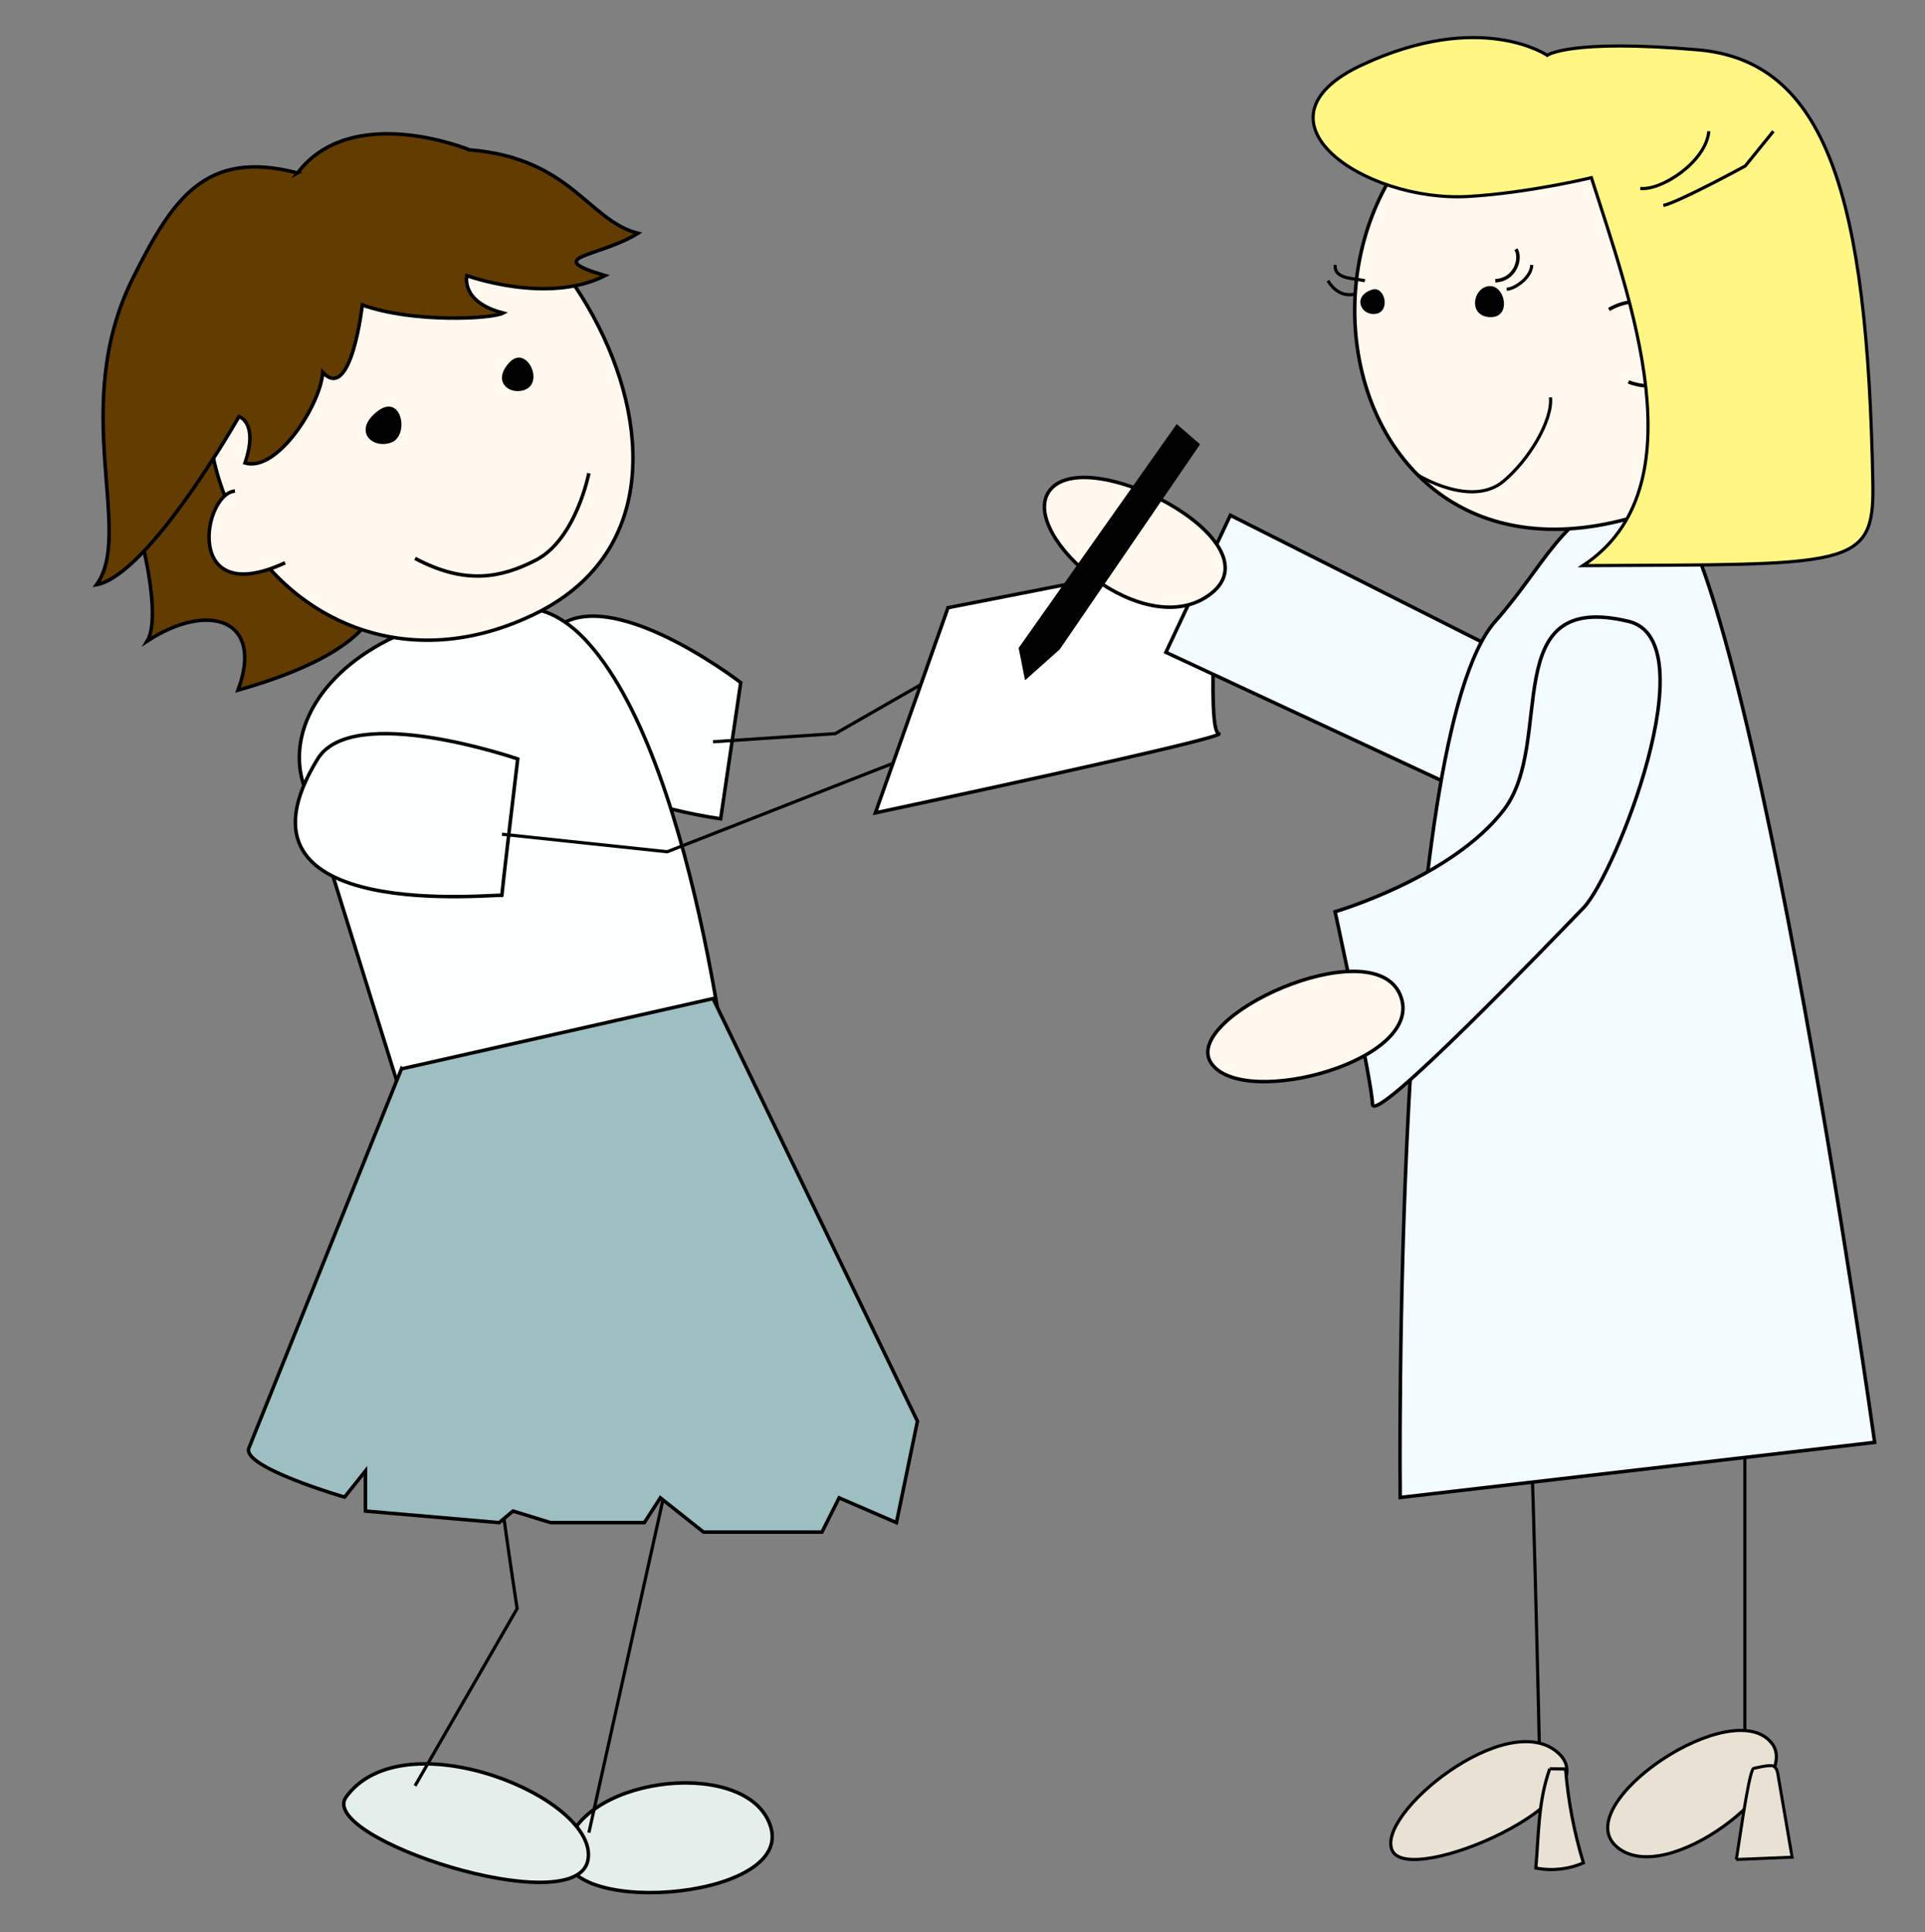
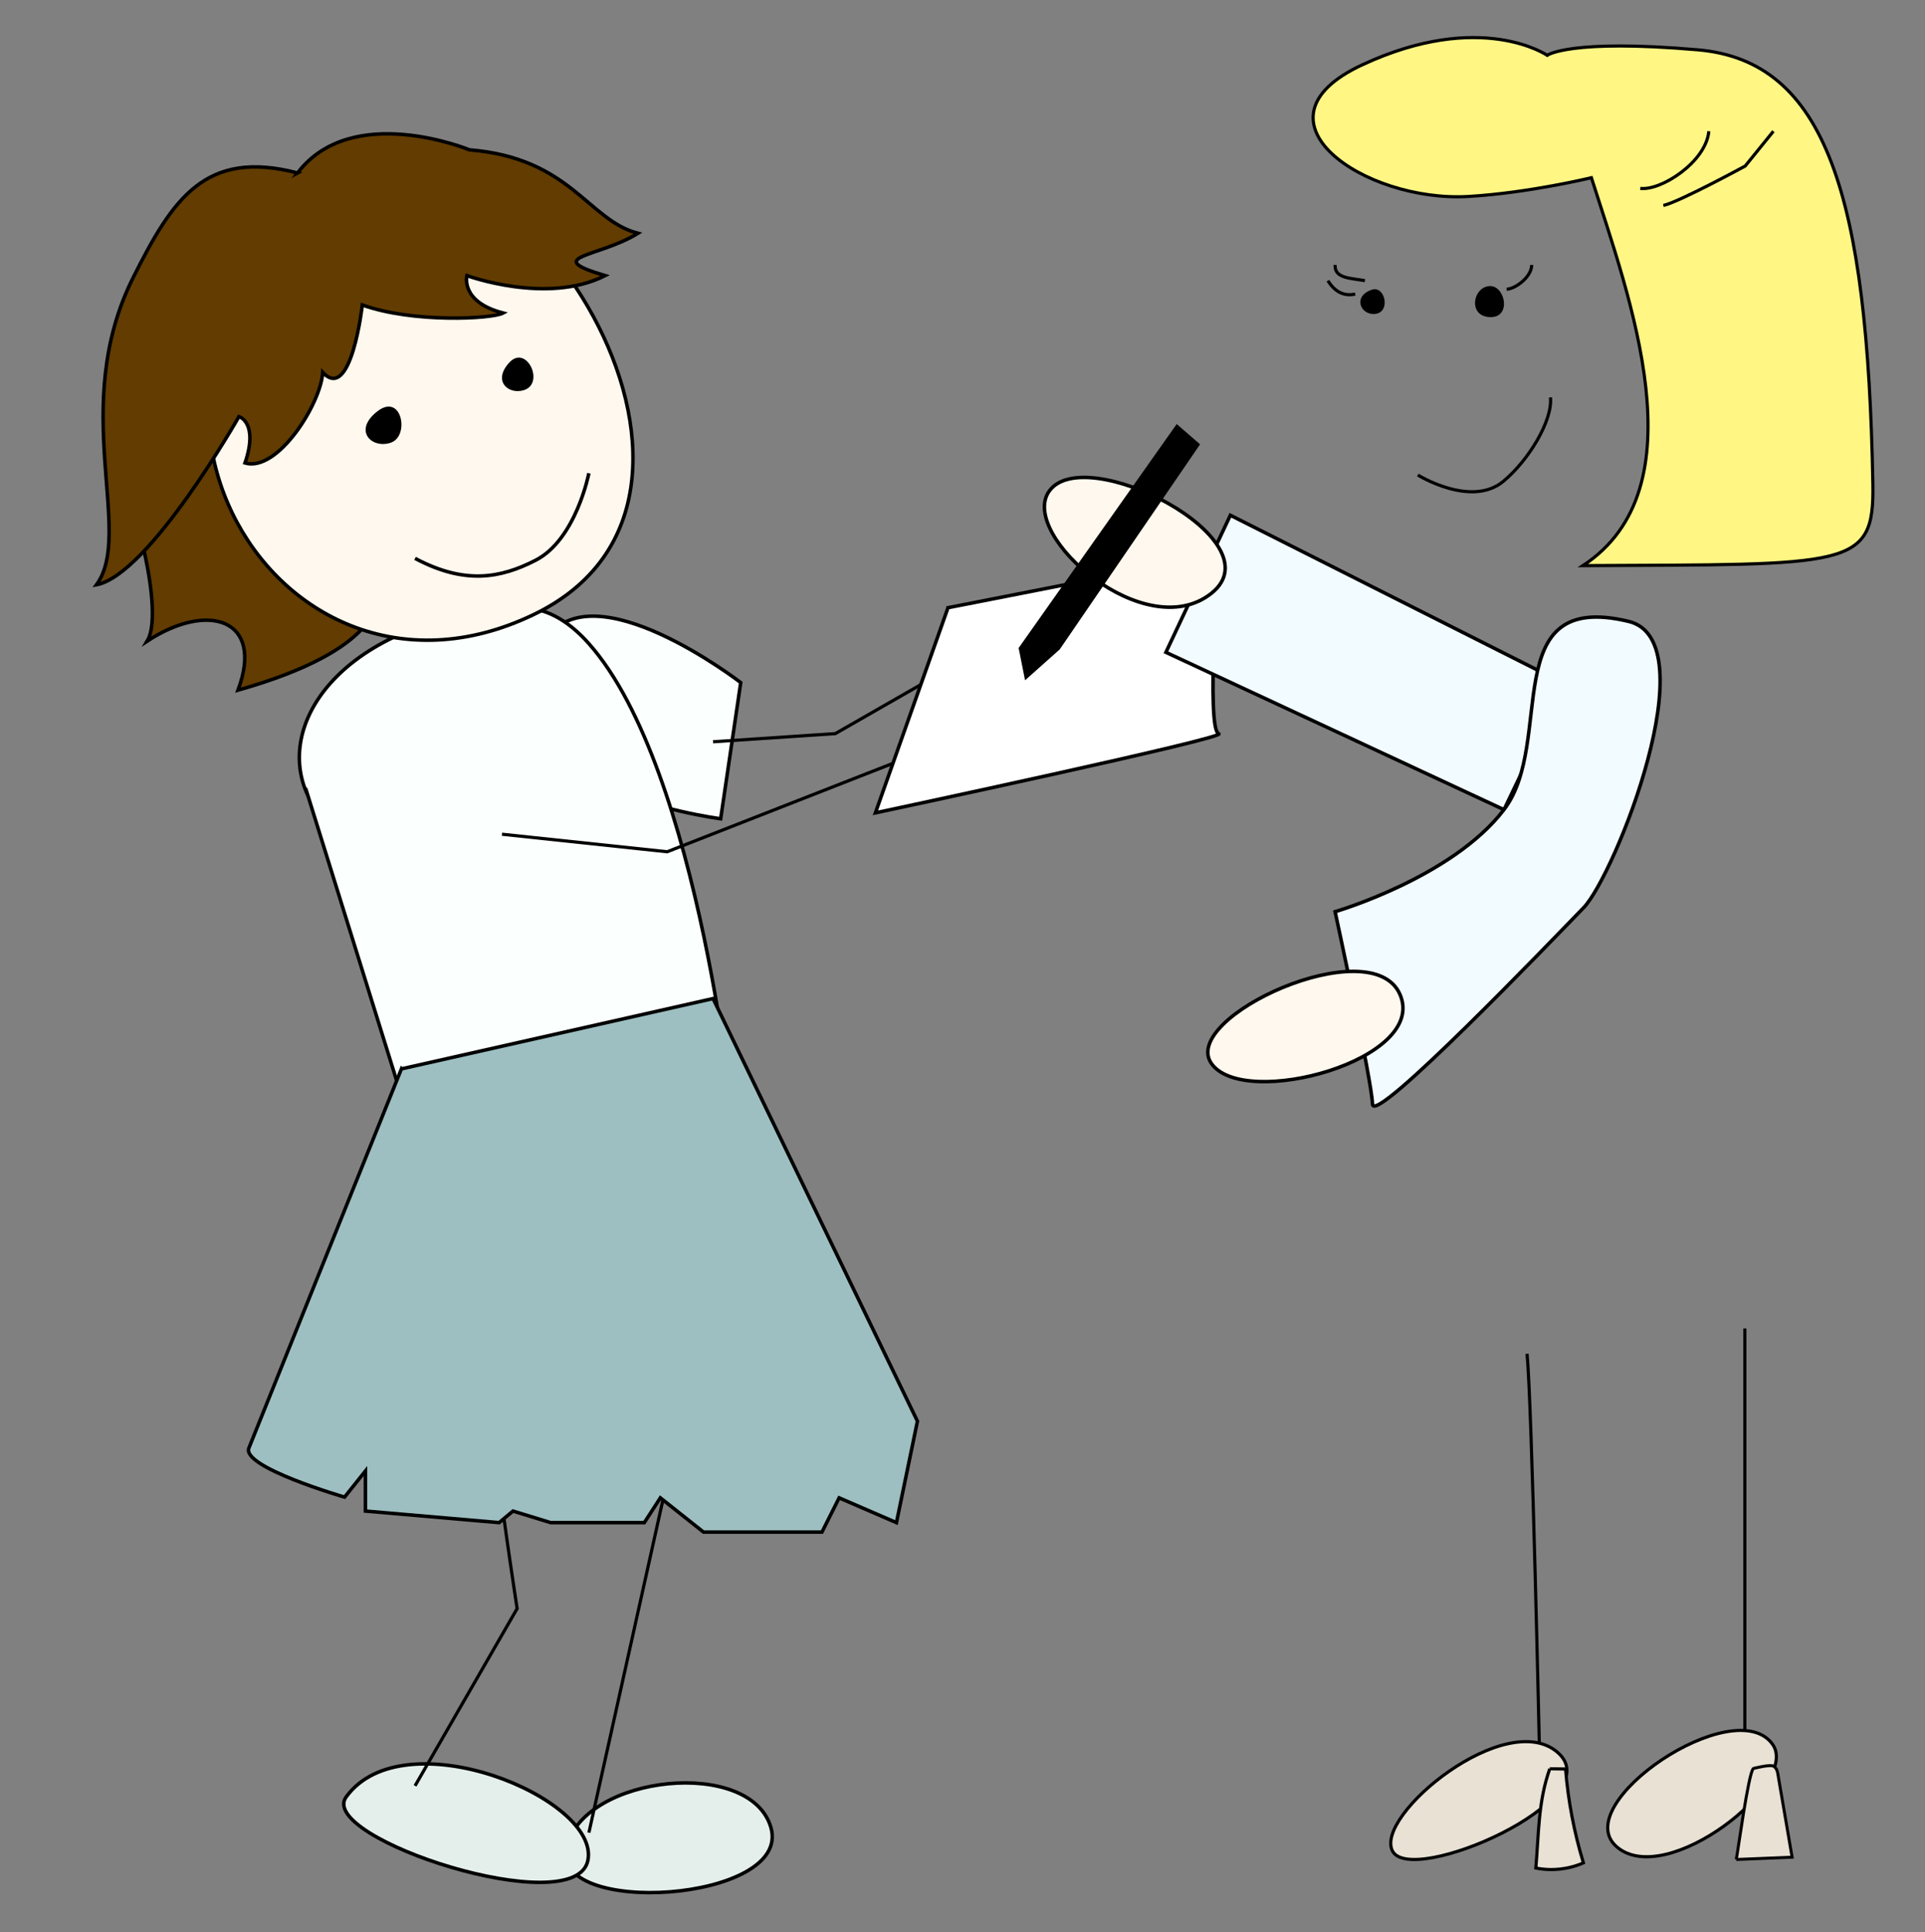
<svg xmlns="http://www.w3.org/2000/svg" id="Ebene_1" data-name="Ebene 1" viewBox="0 0 549 551">
  <rect x="0" y="0" width="549" height="551" fill="#808080" stroke="none" />
  <defs>
    <style>
      .cls-1 {
        fill: #fff683;
      }

      .cls-1, .cls-2, .cls-3, .cls-4, .cls-5, .cls-6, .cls-7, .cls-8, .cls-9, .cls-10, .cls-11, .cls-12, .cls-13, .cls-14, .cls-15, .cls-16, .cls-17 {
        stroke: #000;
        stroke-miterlimit: 10;
      }

      .cls-1, .cls-12, .cls-14, .cls-16, .cls-17 {
        stroke-width: .9px;
      }

      .cls-2 {
        fill: #623c00;
      }

      .cls-2, .cls-3, .cls-4, .cls-6, .cls-7, .cls-18, .cls-8, .cls-9, .cls-10, .cls-11, .cls-12, .cls-14, .cls-15, .cls-16 {
        fill-rule: evenodd;
      }

      .cls-3, .cls-9, .cls-12, .cls-13, .cls-17 {
        fill: none;
      }

      .cls-4 {
        fill: #e4efec;
      }

      .cls-5, .cls-15 {
        fill: #fff8ee;
      }

      .cls-6 {
        stroke-width: .85px;
      }

      .cls-6, .cls-16 {
        fill: #e8e1d4;
      }

      .cls-7 {
        fill: #fff;
      }

      .cls-18 {
        stroke-width: 0px;
      }

      .cls-8 {
        fill: #9dbfc1;
      }

      .cls-9, .cls-13 {
        stroke-width: .91px;
      }

      .cls-10 {
        fill: #f2fbff;
      }

      .cls-11 {
        fill: #fbfffe;
      }
    </style>
  </defs>
  <g id="autogram">
    <path class="cls-4" d="M219.87,521.22c6.07,21.26-63.65,25.8-58.27,5.32,5.38-20.48,52.56-25.33,58.27-5.32Z" />
    <path class="cls-4" d="M98.71,512.48c-8.45,11.68,65.43,35.73,68.95,18.08,3.52-17.65-52.51-40.8-68.95-18.08Z" />
    <path class="cls-9" d="M142.03,416.3c-1.26-1.41,5.45,42.45,5.45,42.45l-29.11,50.54" />
    <line class="cls-13" x1="192.68" y1="411.49" x2="167.95" y2="522.65" />
    <path class="cls-11" d="M155.58,182.58c13.14-20.71,55.67,12.08,55.67,12.08l-5.72,38.84s-76.11-9.7-49.96-50.92Z" />
    <path class="cls-11" d="M87.83,226.96c-10.32-21.96,12.28-50.94,59.82-53.61,7.54-.42,14.29,3.43,20.3,10.21,31.93,36,41.64,140.11,41.64,140.11l-88.01,11.67-33.75-108.39Z" />
-     <path class="cls-11" d="M90.59,216.44c9.97-16.24,57.06,0,57.06,0,0,0-4.76,39.72-4.49,38.93s-81.99,9.01-52.57-38.93Z" />
    <path class="cls-2" d="M32.16,130.32c6.4,12.07,14.74,44.43,9.81,52.53,17.24-11.36,33.54-6.46,25.9,13.98,40.8-11.56,40.04-25.35,40.85-29.28.25-1.21,9.65-84.28,9.65-84.28l-86.22,47.05Z" />
    <path class="cls-15" d="M99.57,51.56c44.85-27.86,123.4,89.82,52.5,123.77C76.6,211.48,16.28,103.29,99.57,51.56Z" />
    <path class="cls-18" d="M107.59,117.33c7-5.48,9.34,7.03,3.89,8.91-5.45,1.88-10.89-3.43-3.89-8.91Z" />
    <path class="cls-18" d="M145.26,103.38c4.89-5.3,10.3,6.05,4.08,7.91-4.35,1.3-8.97-2.6-4.08-7.91Z" />
    <path class="cls-3" d="M118.37,159.24c14.16,7.54,24.36,5.68,34.38.54,11.54-5.92,15.19-24.82,15.19-24.82" />
    <path class="cls-2" d="M84.87,49.32c-26.39-6.83-35.63,7.39-46.89,29.84-18.48,36.86.37,72.73-10.47,87.61,15.03-2.85,40.64-47.97,40.64-47.97,0,0,5.67,1.66,1.72,13.24,9.36,2.71,21.68-17,22.17-25.86,8.13,8.87,11.29-19.21,11.29-19.21,14.33,5.17,36.96,4.02,40.16,2.3-12.32-3.2-10.33-10.67-10.33-10.67,0,0,22.92,8.38,39.42,0-18.42-5.49-1.72-5.17,9.36-12.07-14.29-3.69-19.12-21.46-48.06-23.8,0,0-33.5-13.82-49.03,6.6Z" />
    <path class="cls-8" d="M114.49,304.82s-41.33,102.69-43.51,108.14c-2.18,5.45,27.29,13.99,27.29,13.99l5.95-7.45v11.43l38.13,3.3,3.95-3.3,10.75,3.3h26.71l4.57-7.07,12.31,9.77h33.78l4.9-9.77,16.34,7.07,5.99-28.92-58.29-120.53-88.86,20.05Z" />
    <polyline class="cls-9" points="203.36 211.54 238.22 209.22 300.87 173.32" />
    <polyline class="cls-9" points="143.16 237.91 190.28 242.91 270.36 211.54" />
    <path class="cls-7" d="M270.36,173.32l-20.7,58.5s101.61-21.64,97.92-22.6c-3.68-.95,0-51.07,0-51.07l-77.22,15.16Z" />
-     <path class="cls-15" d="M67.01,140.05c-9.08.58-14.92,33.96,14.31,20.45" />
  </g>
  <g id="winkend">
    <g>
      <path class="cls-12" d="M435.51,386.08c1.4,14.46,3.57,114.69,3.57,114.69" />
      <line class="cls-17" x1="497.62" y1="378.87" x2="497.62" y2="493.7" />
      <path class="cls-16" d="M397.16,527.93c5.44,10.09,61.94-14.51,47.31-27.95-14.63-13.43-52.75,17.85-47.31,27.95Z" />
      <path class="cls-16" d="M505.54,497.47c-10.8-15.19-58.57,17.11-44.43,29.23s52.35-18.08,44.43-29.23Z" />
      <path class="cls-6" d="M495.17,530.3c5.31-.22,10.62-.44,15.93-.66-1.3-7.57-2.59-15.13-3.89-22.7-.2-1.17-.28-2.64-1.42-3.26-1.04-.57-5.75.67-5.75.67-1.44,1.43-4.44,24.06-4.87,25.94" />
      <path class="cls-16" d="M441.99,504.42c-3.34,9.41-3.11,18.36-3.98,28.31,4.53.91,9.34.39,13.57-1.47-2.65-8.71-4.36-17.7-5.09-26.77-1.5-.02-3-.05-4.5-.07" />
    </g>
    <polygon class="cls-10" points="350.89 146.94 332.51 186.03 428.93 230.91 446.15 194.96 350.89 146.94" />
-     <path class="cls-10" d="M426.45,177.21c16.47-18.66,20.03-34.57,44.9-36.97s63.3,271.1,63.3,271.1l-135.32,15.72s-2.5-216.31,27.11-249.86Z" />
    <path class="cls-10" d="M464.46,177.21c22.84,5.48-3.95,72.52-12.84,81.67s-60.02,62.48-60.19,56c-.17-6.48-10.67-54.88-10.67-54.88,0,0,33.35-9.7,48.16-29.09,14.81-19.4-2.28-62.78,35.53-53.7Z" />
-     <path class="cls-5" d="M453.85,17.67c53.37-3.87,98.89,108.77,8,130.91-92.67,22.57-105.41-123.85-8-130.91Z" />
-     <path class="cls-5" d="M458.86,88.25c9.27-5.3,18.63-.79,18.72,12.72.09,13.51-13.16,7.95-13.16,7.95" />
+     <path class="cls-5" d="M453.85,17.67Z" />
    <path class="cls-1" d="M388.48,18.5c-33.85,15.76.69,39.27,30.34,37.53,17.13-1.01,35.04-5.35,35.04-5.35,10.83,34.07,31.36,88.5-2.42,110.63,76.21-.41,83.13.98,82.69-23.3-1.5-82.27-13.3-120.62-49.9-123.8-36.6-3.18-42.98,1.56-42.98,1.56,0,0-18.91-13.02-52.77,2.73Z" />
    <path class="cls-18" d="M425.06,81.59c4.24.06,6.01,8.95,0,8.85-6.65-.11-4.98-8.92,0-8.85Z" />
    <path class="cls-18" d="M391.24,82.62c3.75-1.25,5.43,6.26,1.12,6.88s-6.74-5-1.12-6.88Z" />
    <path class="cls-12" d="M442.18,113.33c.67,6.62-6.29,18.05-13.48,23.97-9.19,7.57-24.34-1.83-24.34-1.83" />
-     <path class="cls-5" d="M432.33,71.06c1.73,2.77-.35,8.82-5.88,8.99" />
    <path class="cls-12" d="M436.83,75.55c0,3.46-4.72,6.86-7.14,6.93" />
    <path class="cls-12" d="M389.26,80.05c-3.6-.73-8.82-.52-8.48-4.5" />
    <path class="cls-12" d="M378.71,80.05c1.38,2.25,3.86,4.71,7.78,3.81" />
    <path class="cls-15" d="M345.54,303.36c9.39,13.12,61.77-1.07,53.75-19.71-8.02-18.64-63.14,6.59-53.75,19.71Z" />
    <path class="cls-15" d="M299.11,140.23c9.85-14.66,65.29,13.81,46.43,28.93-18.87,15.11-54.81-16.45-46.43-28.93Z" />
    <path class="cls-1" d="M487.35,37.43c-.79,8.8-13.75,17.08-19.55,16.29" />
    <path class="cls-1" d="M505.76,37.43l-8.04,9.92s-18.77,10.22-23.34,11.25" />
    <polygon class="cls-14" points="292.63 193.15 290.99 184.9 335.67 121.6 341.66 126.79 301.89 184.9 292.63 193.15" />
  </g>
</svg>